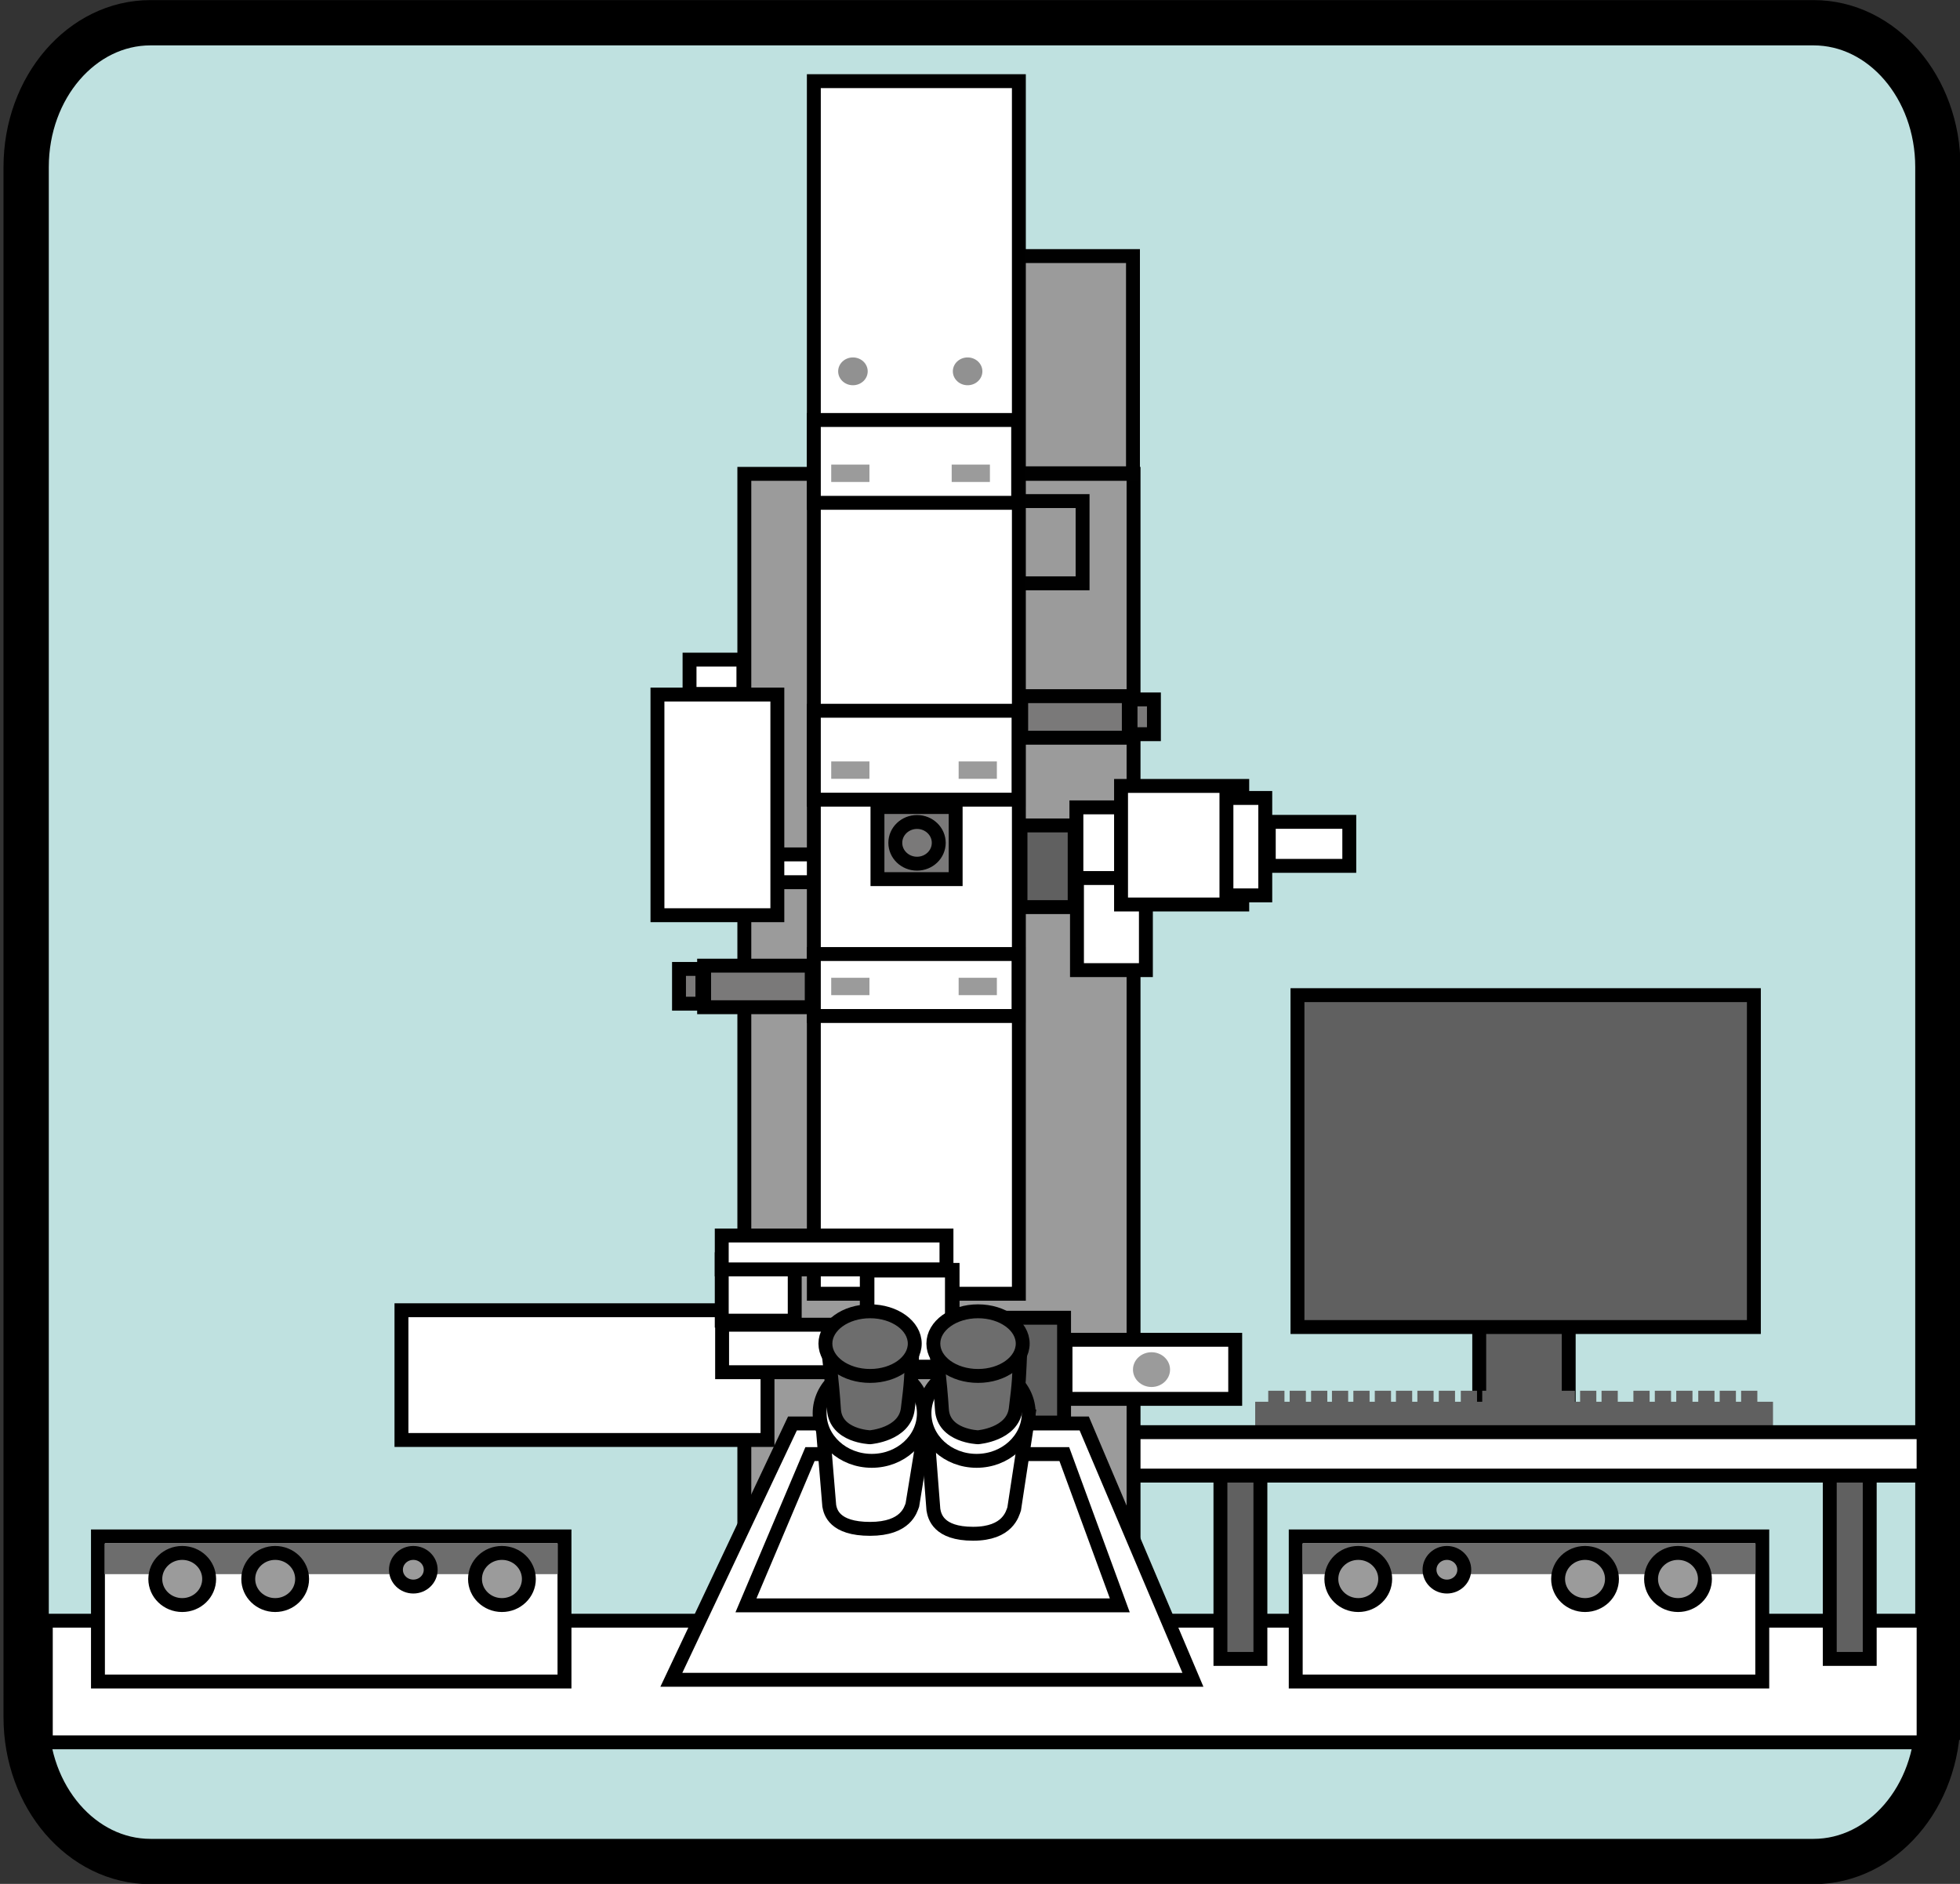
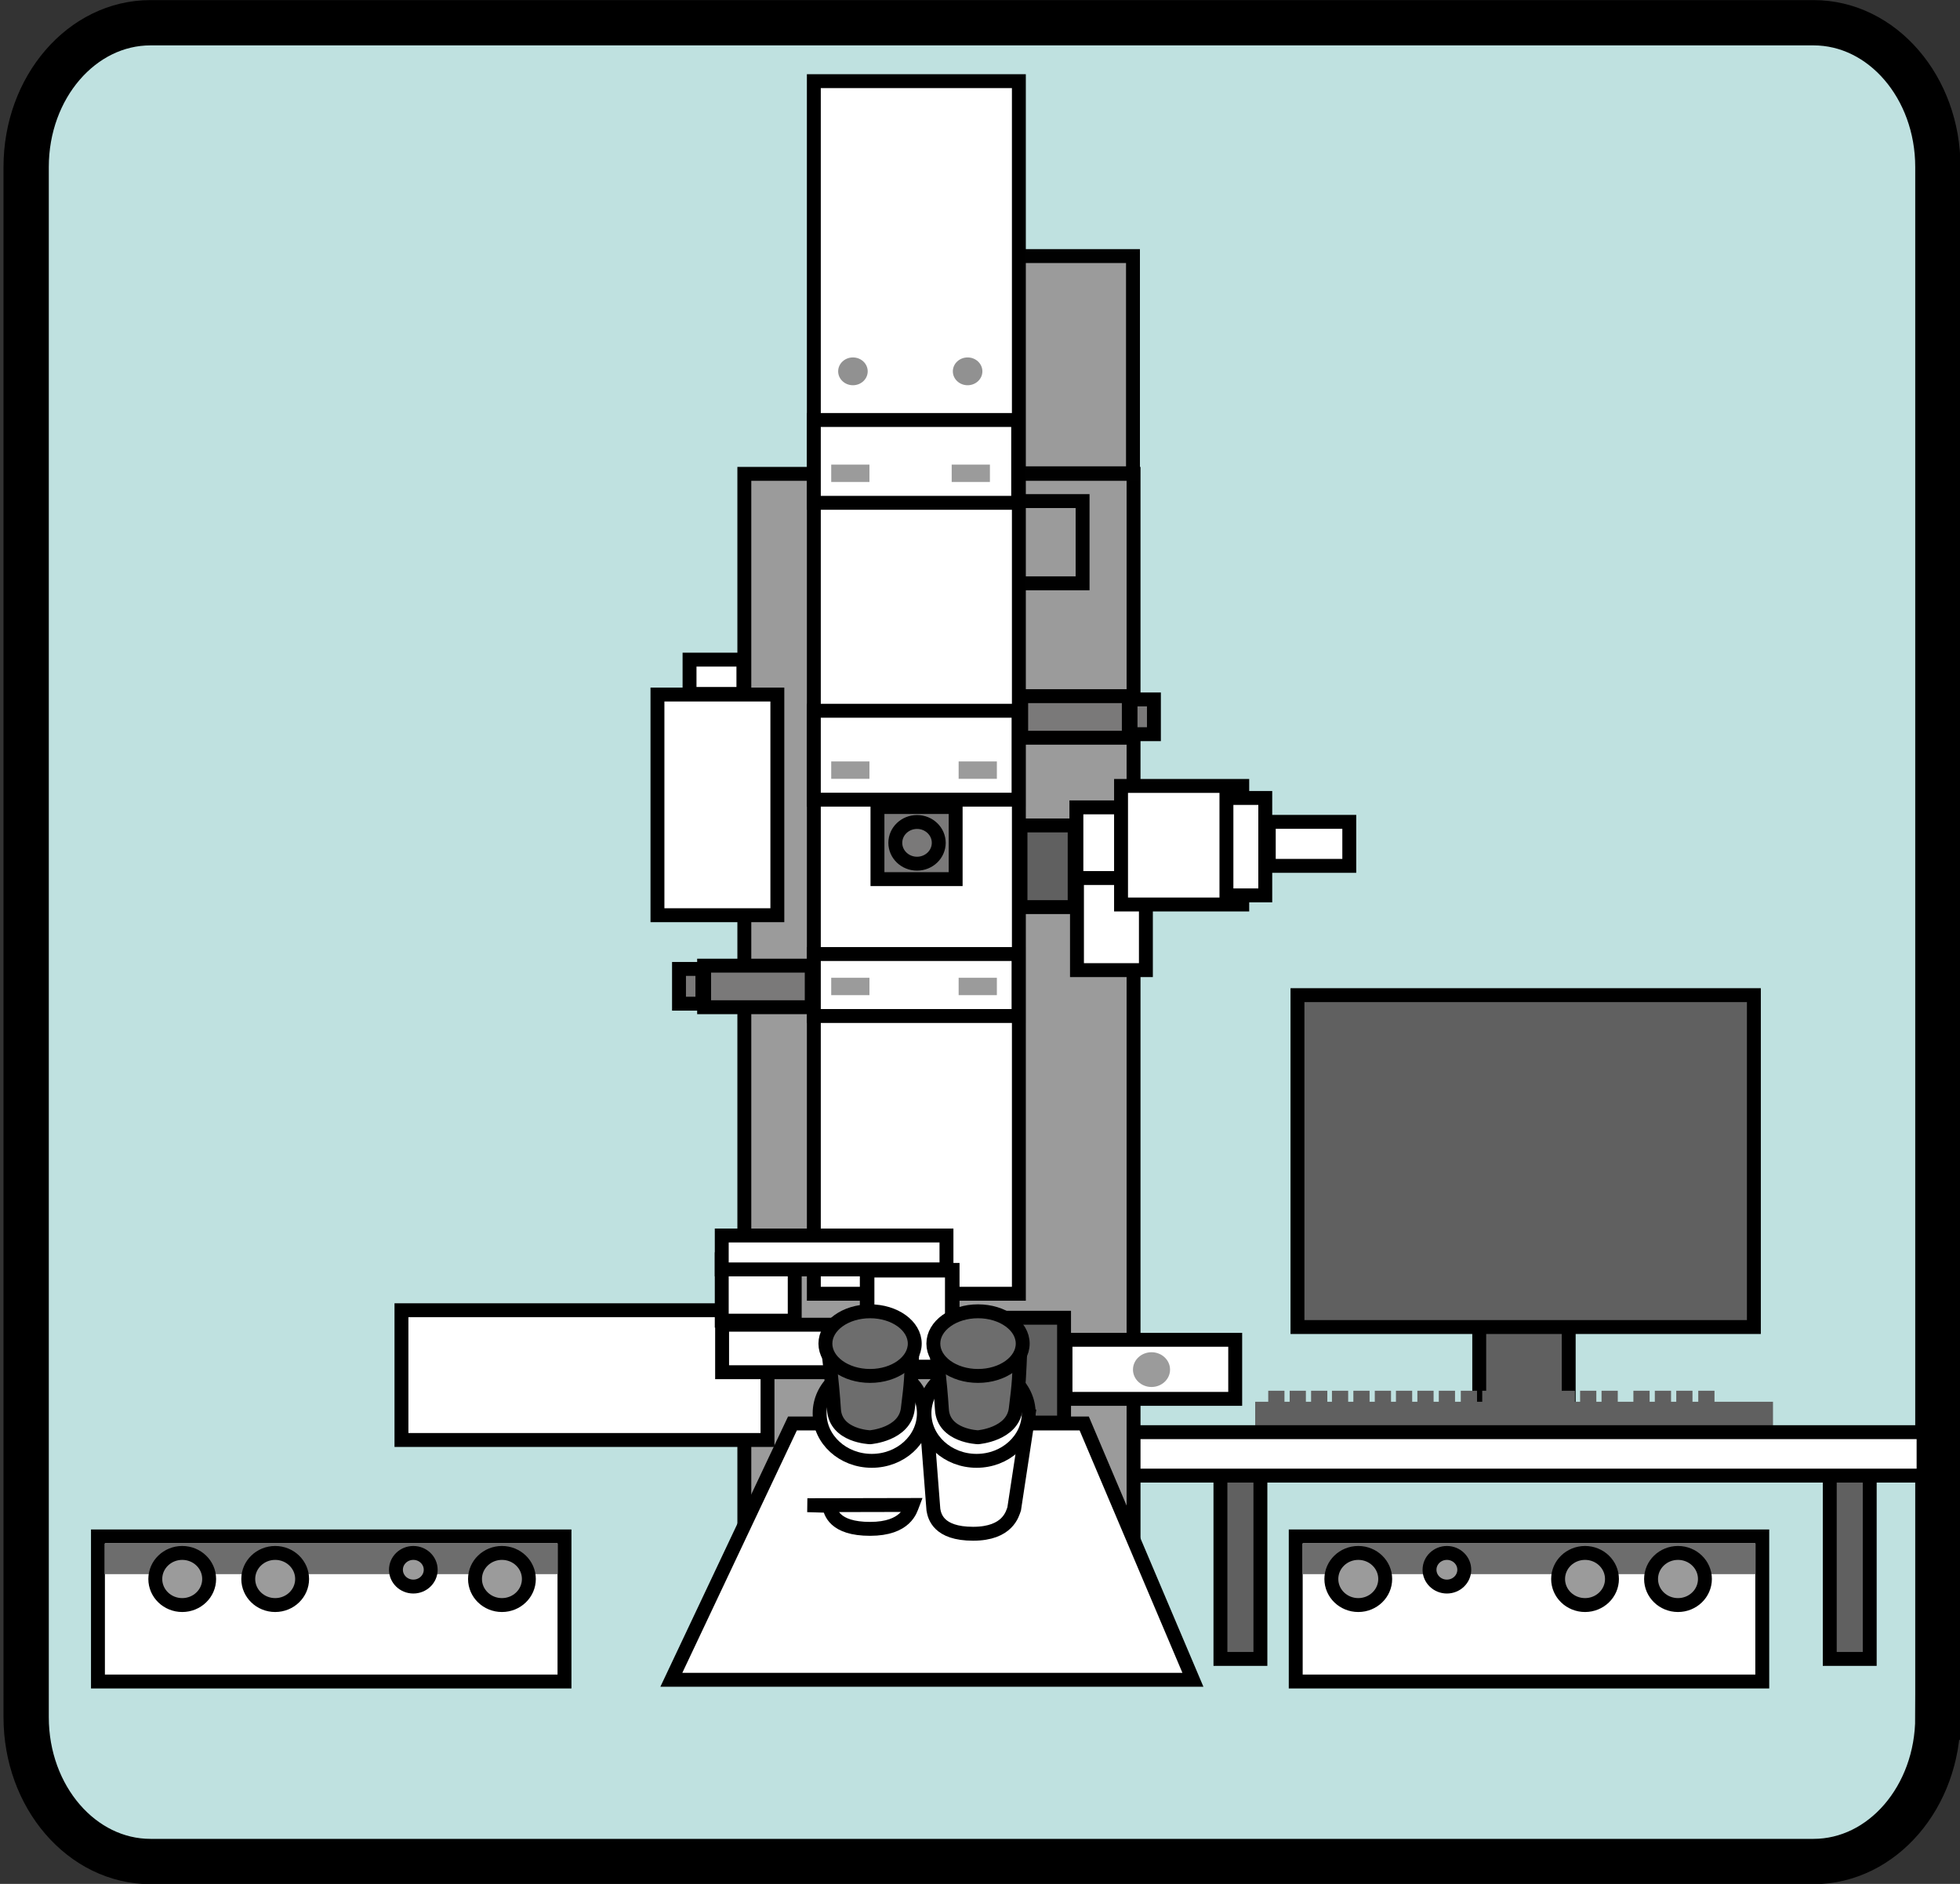
<svg xmlns="http://www.w3.org/2000/svg" version="1.1" id="Calque_1" x="0px" y="0px" width="282px" height="271.043px" viewBox="0 0 282 271.043" enable-background="new 0 0 282 271.043" xml:space="preserve">
  <rect x="0" y="0" width="282" height="271.043" fill="#333333" stroke="none" />
  <path fill="#BFE1E0" stroke="#000000" stroke-width="6.516" d="M278.816,247.073c0,11.46-8.01,20.75-17.889,20.75H21.653  c-9.88,0-17.89-9.29-17.89-20.75V24.021c0-11.459,8.009-20.75,17.89-20.75h239.275c9.879,0,17.889,9.291,17.889,20.75V247.073z" />
  <g id="Calque_4">
-     <rect x="6.593" y="233.176" fill="#FFFFFF" stroke="#000000" stroke-width="1.994" width="270.167" height="17.5" />
    <rect x="175.593" y="209.426" fill="#606060" stroke="#000000" stroke-width="2" width="5.75" height="29.25" />
    <rect x="263.26" y="209.426" fill="#606060" stroke="#000000" stroke-width="2" width="5.75" height="29.25" />
    <rect x="212.828" y="190.143" fill="#606060" stroke="#000000" stroke-width="2" width="12.873" height="14.568" />
    <g>
      <rect x="180.594" y="201.676" fill="#606060" width="74.5" height="4.5" />
      <rect x="185.553" y="200.092" fill="#606060" width="2.334" height="1.709" />
      <rect x="188.637" y="200.092" fill="#606060" width="2.334" height="1.709" />
      <rect x="182.471" y="200.092" fill="#606060" width="2.334" height="1.709" />
      <rect x="194.719" y="200.092" fill="#606060" width="2.334" height="1.709" />
      <rect x="197.802" y="200.092" fill="#606060" width="2.335" height="1.709" />
      <rect x="191.637" y="200.092" fill="#606060" width="2.334" height="1.709" />
      <rect x="203.928" y="200.092" fill="#606060" width="2.334" height="1.709" />
      <rect x="207.012" y="200.092" fill="#606060" width="2.334" height="1.709" />
      <rect x="200.846" y="200.092" fill="#606060" width="2.334" height="1.709" />
      <rect x="213.26" y="200.092" fill="#606060" width="2.334" height="1.709" />
      <rect x="216.343" y="200.092" fill="#606060" width="2.334" height="1.709" />
      <rect x="210.177" y="200.092" fill="#606060" width="2.335" height="1.709" />
      <rect x="224.259" y="200.092" fill="#606060" width="2.334" height="1.709" />
      <rect x="227.342" y="200.092" fill="#606060" width="2.334" height="1.709" />
      <rect x="230.426" y="200.092" fill="#606060" width="2.334" height="1.709" />
      <rect x="221.176" y="200.092" fill="#606060" width="2.334" height="1.709" />
      <rect x="235.009" y="200.092" fill="#606060" width="2.334" height="1.709" />
      <rect x="238.092" y="200.092" fill="#606060" width="2.334" height="1.709" />
      <rect x="241.176" y="200.092" fill="#606060" width="2.334" height="1.709" />
-       <rect x="247.426" y="200.092" fill="#606060" width="2.334" height="1.709" />
-       <rect x="250.509" y="200.092" fill="#606060" width="2.334" height="1.709" />
      <rect x="244.343" y="200.092" fill="#606060" width="2.334" height="1.709" />
    </g>
    <rect x="161.593" y="206.051" fill="#FFFFFF" stroke="#000000" stroke-width="2" width="115.166" height="6.25" />
    <rect x="107.093" y="68.176" fill="#9B9B9B" stroke="#000000" stroke-width="2" width="56" height="165.25" />
    <rect x="141.26" y="36.843" fill="#9B9B9B" stroke="#010101" stroke-width="2" width="21.75" height="31.25" />
    <polygon fill="#FFFFFF" stroke="#000000" stroke-width="2" points="171.634,241.676 96.593,241.676 114.016,204.801    155.995,204.801  " />
-     <rect x="109.093" y="122.926" fill="#FFFFFF" stroke="#000000" stroke-width="2" width="12.25" height="4" />
    <rect x="136.426" y="72.093" fill="#9B9B9B" stroke="#010101" stroke-width="2" width="19.334" height="11.833" />
    <rect x="117.093" y="11.676" fill="#FFFFFF" stroke="#000000" stroke-width="2" width="29.5" height="174.462" />
    <rect x="94.593" y="99.926" fill="#FFFFFF" stroke="#000000" stroke-width="2" width="17.25" height="31.75" />
    <rect x="186.677" y="143.176" fill="#606060" stroke="#000000" stroke-width="2" width="65.667" height="47.75" />
    <rect x="57.761" y="188.51" fill="#FFFFFF" stroke="#000000" stroke-width="2" width="52.666" height="18.666" />
    <rect x="126.247" y="116.109" fill="#7A7979" stroke="#000000" stroke-width="2" width="11.25" height="10.375" />
    <ellipse fill="#7A7979" stroke="#000000" stroke-width="2" cx="131.94" cy="121.262" rx="3.125" ry="3" />
    <rect x="99.209" y="94.904" fill="#FFFFFF" stroke="#000000" stroke-width="2" width="7.75" height="4.936" />
    <rect x="117.093" y="60.426" fill="#FFFFFF" stroke="#000000" stroke-width="2" width="29.399" height="11.917" />
    <rect x="14.093" y="221.051" fill="#FFFFFF" stroke="#000000" stroke-width="2" width="67.125" height="20.875" />
    <ellipse fill="#919191" cx="122.718" cy="53.426" rx="2.125" ry="2" />
    <ellipse fill="#919191" cx="139.218" cy="53.426" rx="2.125" ry="2" />
    <rect x="119.593" y="66.842" fill="#9B9B9B" width="5.5" height="2.5" />
    <rect x="136.927" y="66.842" fill="#9B9B9B" width="5.5" height="2.5" />
    <rect x="117.093" y="137.26" fill="#FFFFFF" stroke="#000000" stroke-width="2" width="29.453" height="8.916" />
    <rect x="119.593" y="140.676" fill="#9B9B9B" width="5.5" height="2.5" />
    <rect x="137.927" y="140.676" fill="#9B9B9B" width="5.5" height="2.5" />
    <rect x="117.093" y="102.259" fill="#FFFFFF" stroke="#000000" stroke-width="2" width="29.454" height="12.792" />
    <rect x="119.593" y="109.551" fill="#9B9B9B" width="5.5" height="2.5" />
    <rect x="137.927" y="109.551" fill="#9B9B9B" width="5.5" height="2.5" />
    <rect x="101.306" y="138.932" fill="#7A7979" stroke="#000000" stroke-width="2" width="15.484" height="5.98" />
    <rect x="15.052" y="222.09" fill="#6D6D6D" width="65.187" height="4.389" />
    <ellipse fill="#9B9B9B" stroke="#000000" stroke-width="2" cx="26.218" cy="227.176" rx="3.875" ry="3.75" />
    <ellipse fill="#9B9B9B" stroke="#000000" stroke-width="2" cx="39.593" cy="227.176" rx="3.875" ry="3.75" />
    <ellipse fill="#9B9B9B" stroke="#000000" stroke-width="2" cx="72.218" cy="227.176" rx="3.875" ry="3.75" />
    <ellipse fill="#9B9B9B" stroke="#000000" stroke-width="2" cx="59.468" cy="225.846" rx="2.5" ry="2.419" />
    <rect x="186.426" y="221.051" fill="#FFFFFF" stroke="#000000" stroke-width="2" width="67.125" height="20.875" />
    <rect x="187.406" y="222.09" fill="#6D6D6D" width="65.187" height="4.389" />
-     <polygon fill="#FFFFFF" stroke="#000000" stroke-width="2" points="161.115,230.971 107.326,230.971 116.539,209.209    153.13,209.209  " />
    <ellipse fill="#9B9B9B" stroke="#000000" stroke-width="2" cx="241.426" cy="227.176" rx="3.875" ry="3.75" />
    <ellipse fill="#9B9B9B" stroke="#000000" stroke-width="2" cx="228.051" cy="227.176" rx="3.875" ry="3.75" />
    <ellipse fill="#9B9B9B" stroke="#000000" stroke-width="2" cx="195.426" cy="227.176" rx="3.875" ry="3.75" />
    <ellipse fill="#9B9B9B" stroke="#000000" stroke-width="2" cx="208.176" cy="225.846" rx="2.5" ry="2.419" />
    <rect x="103.895" y="190.592" fill="#FFFFFF" stroke="#000000" stroke-width="2" width="30.416" height="6.834" />
    <rect x="144.427" y="189.588" fill="#606060" stroke="#000000" stroke-width="2" width="8.667" height="15.082" />
    <rect x="103.843" y="181.176" fill="#FFFFFF" stroke="#000000" stroke-width="2" width="10.5" height="8.834" />
    <rect x="103.843" y="177.756" fill="#FFFFFF" stroke="#000000" stroke-width="2" width="32.333" height="4.879" />
    <rect x="124.759" y="182.75" fill="#FFFFFF" stroke="#000000" stroke-width="2.093" width="12.25" height="13.926" />
-     <path fill="#FFFFFF" stroke="#000000" stroke-width="2" d="M119.311,216.65c0.167,0.89,0.708,3.313,5.875,3.313   c5.167-0.002,5.834-2.784,6.084-3.437l2.083-12.733l-15.104,0.033L119.311,216.65z" />
+     <path fill="#FFFFFF" stroke="#000000" stroke-width="2" d="M119.311,216.65c0.167,0.89,0.708,3.313,5.875,3.313   c5.167-0.002,5.834-2.784,6.084-3.437l-15.104,0.033L119.311,216.65z" />
    <ellipse fill="#FFFFFF" stroke="#000000" stroke-width="2" cx="125.426" cy="203.342" rx="7.5" ry="6.834" />
    <path fill="#FFFFFF" stroke="#000000" stroke-width="2" d="M134.295,217.209c0.163,0.928,0.688,3.457,5.71,3.457   c5.021,0,5.67-2.904,5.913-3.584l2.023-13.287l-14.678,0.035L134.295,217.209z" />
    <ellipse fill="#FFFFFF" stroke="#000000" stroke-width="2" cx="140.509" cy="203.342" rx="7.5" ry="6.834" />
    <path fill="#6D6D6D" stroke="#000000" stroke-width="2" d="M125.185,206.784c0,0-4.967-0.154-5.197-4.005   c-0.23-3.85-0.924-9.393-0.924-9.393l12.241-0.076c-0.219,5.235-0.193,5.394-0.693,9.394   C130.15,206.398,125.185,206.784,125.185,206.784z" />
    <ellipse fill="#6D6D6D" stroke="#000000" stroke-width="2" cx="125.185" cy="193.311" rx="6.428" ry="4.65" />
    <path fill="#6D6D6D" stroke="#000000" stroke-width="2" d="M140.716,206.784c0,0-4.967-0.154-5.197-4.005   c-0.23-3.85-0.924-9.393-0.924-9.393l12.241-0.076c-0.219,5.235-0.193,5.394-0.693,9.394   C145.682,206.398,140.716,206.784,140.716,206.784z" />
    <ellipse fill="#6D6D6D" stroke="#000000" stroke-width="2" cx="140.716" cy="193.311" rx="6.429" ry="4.65" />
    <rect x="153.302" y="192.76" fill="#FFFFFF" stroke="#000000" stroke-width="2" width="24.417" height="8.5" />
    <ellipse fill="#9B9B9B" cx="165.677" cy="197.051" rx="2.667" ry="2.5" />
    <rect x="97.694" y="139.403" fill="#7A7979" stroke="#000000" stroke-width="2" width="3.366" height="5.001" />
    <rect x="146.927" y="100.159" fill="#7A7979" stroke="#000000" stroke-width="2" width="15.484" height="5.98" />
    <rect x="162.658" y="100.63" fill="#7A7979" stroke="#000000" stroke-width="2" width="3.365" height="5" />
    <rect x="146.826" y="118.759" fill="#606060" stroke="#000000" stroke-width="2" width="7.794" height="11.75" />
    <rect x="154.952" y="125.992" fill="#FFFFFF" stroke="#000000" stroke-width="2" width="9.917" height="13.584" />
    <rect x="154.869" y="116.159" fill="#FFFFFF" stroke="#000000" stroke-width="2" width="7.333" height="10.167" />
    <rect x="161.293" y="113.075" fill="#FFFFFF" stroke="#000000" stroke-width="2" width="17.438" height="17.058" />
    <rect x="176.456" y="114.806" fill="#FFFFFF" stroke="#000000" stroke-width="2" width="5.588" height="14.016" />
    <rect x="182.548" y="118.242" fill="#FFFFFF" stroke="#000000" stroke-width="2" width="11.584" height="6.333" />
  </g>
</svg>